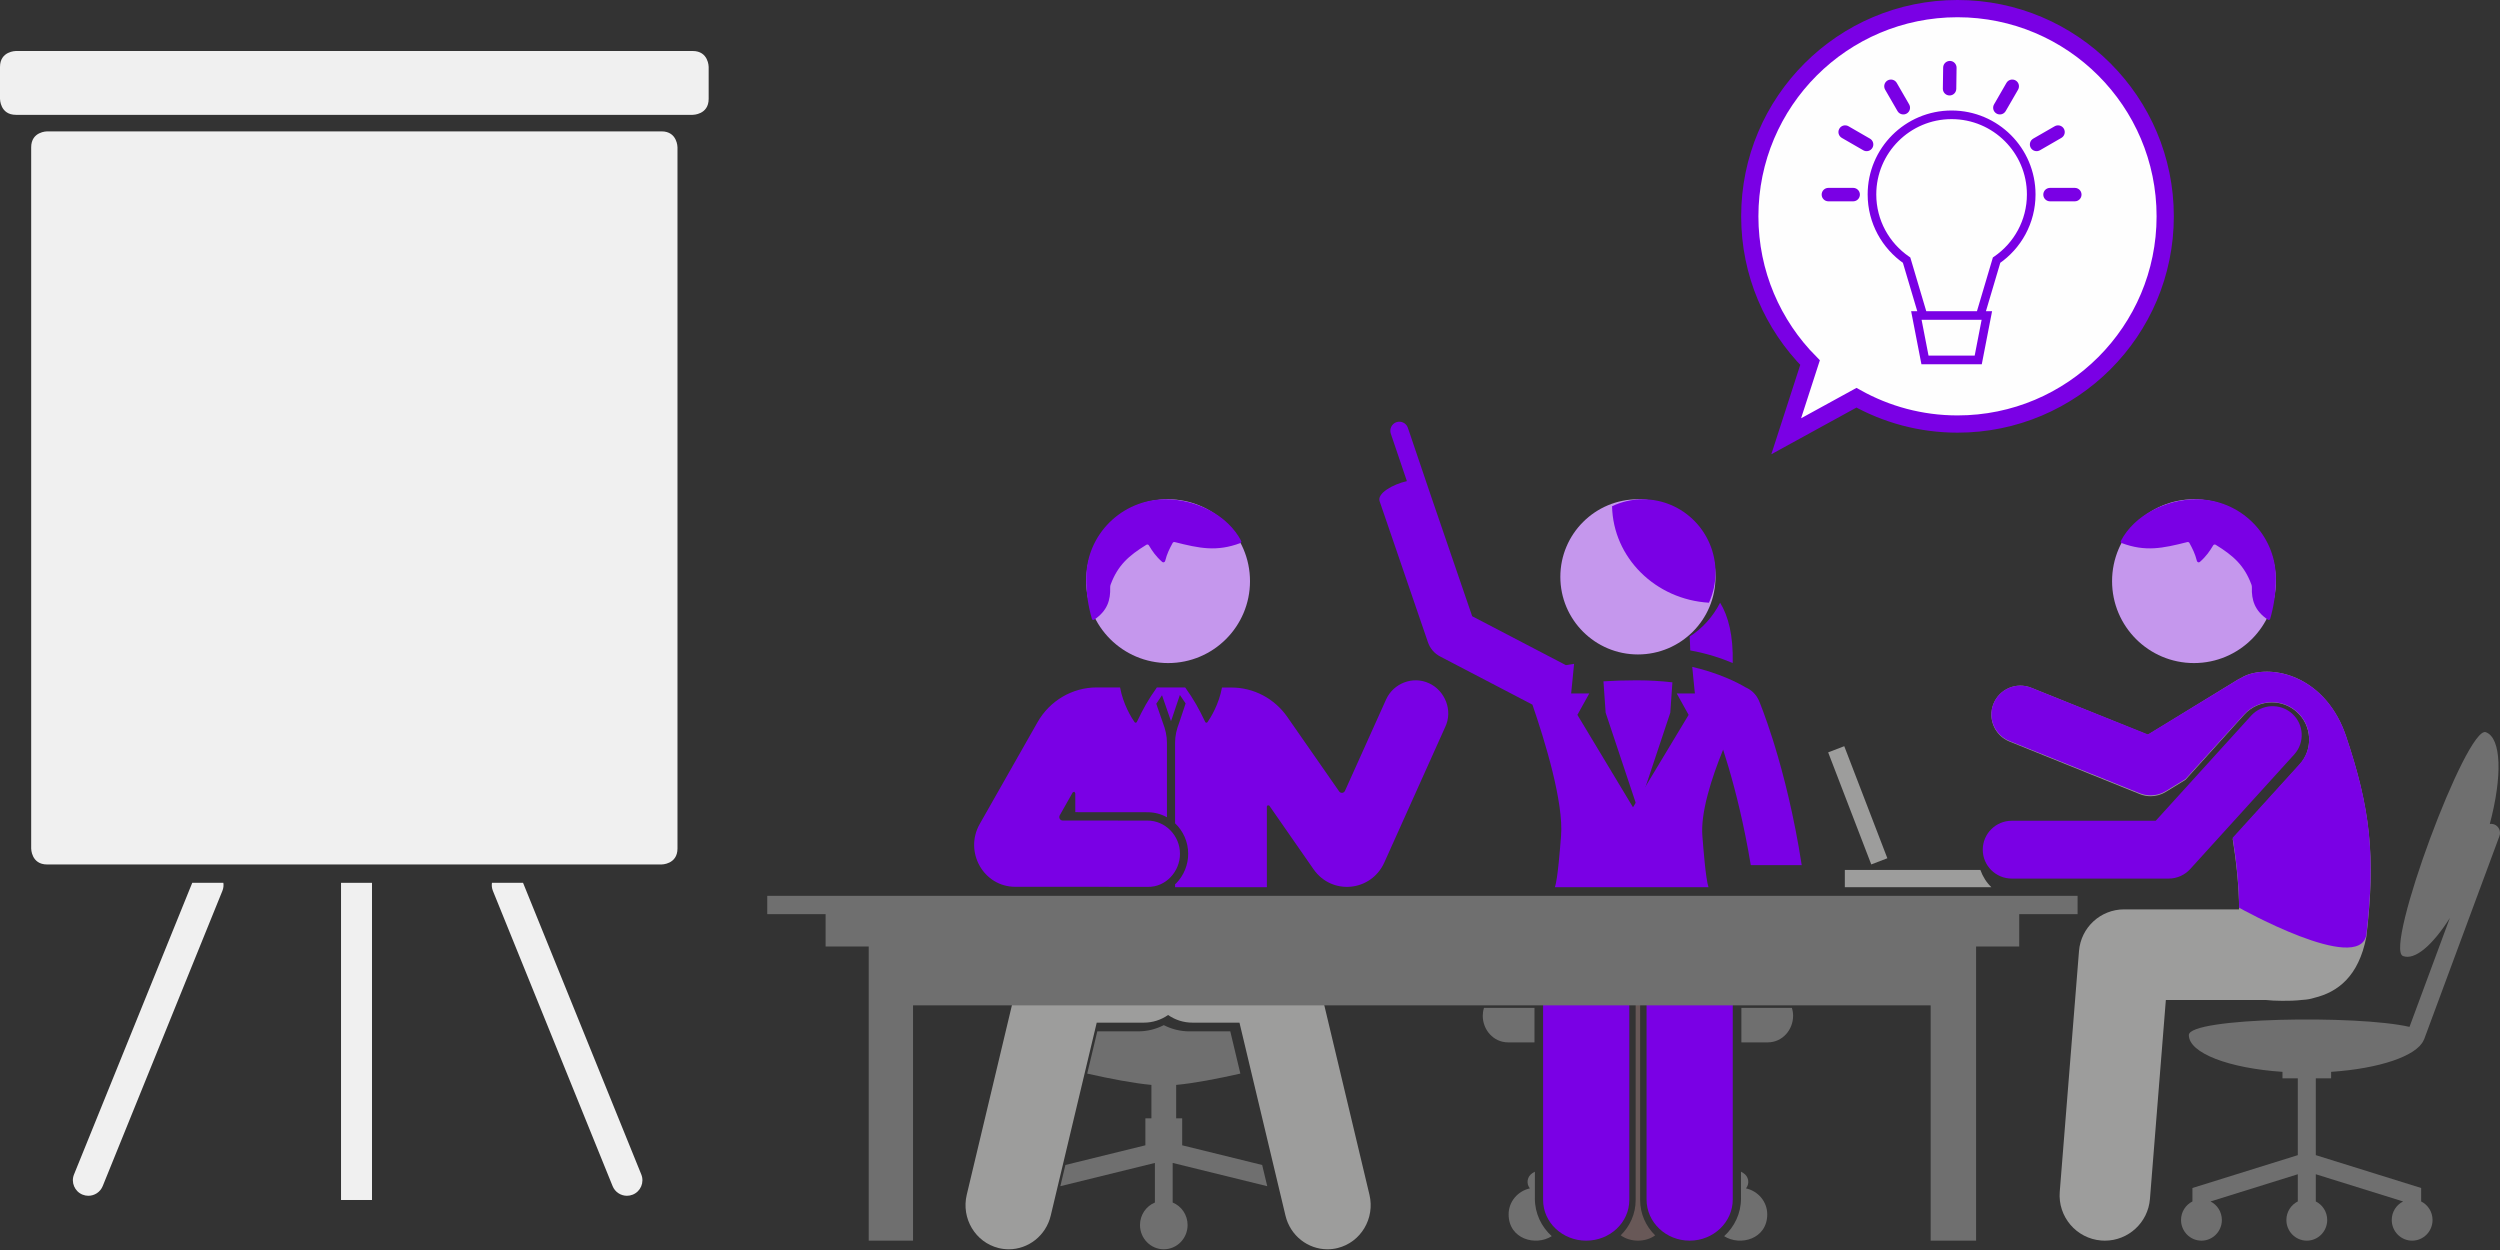
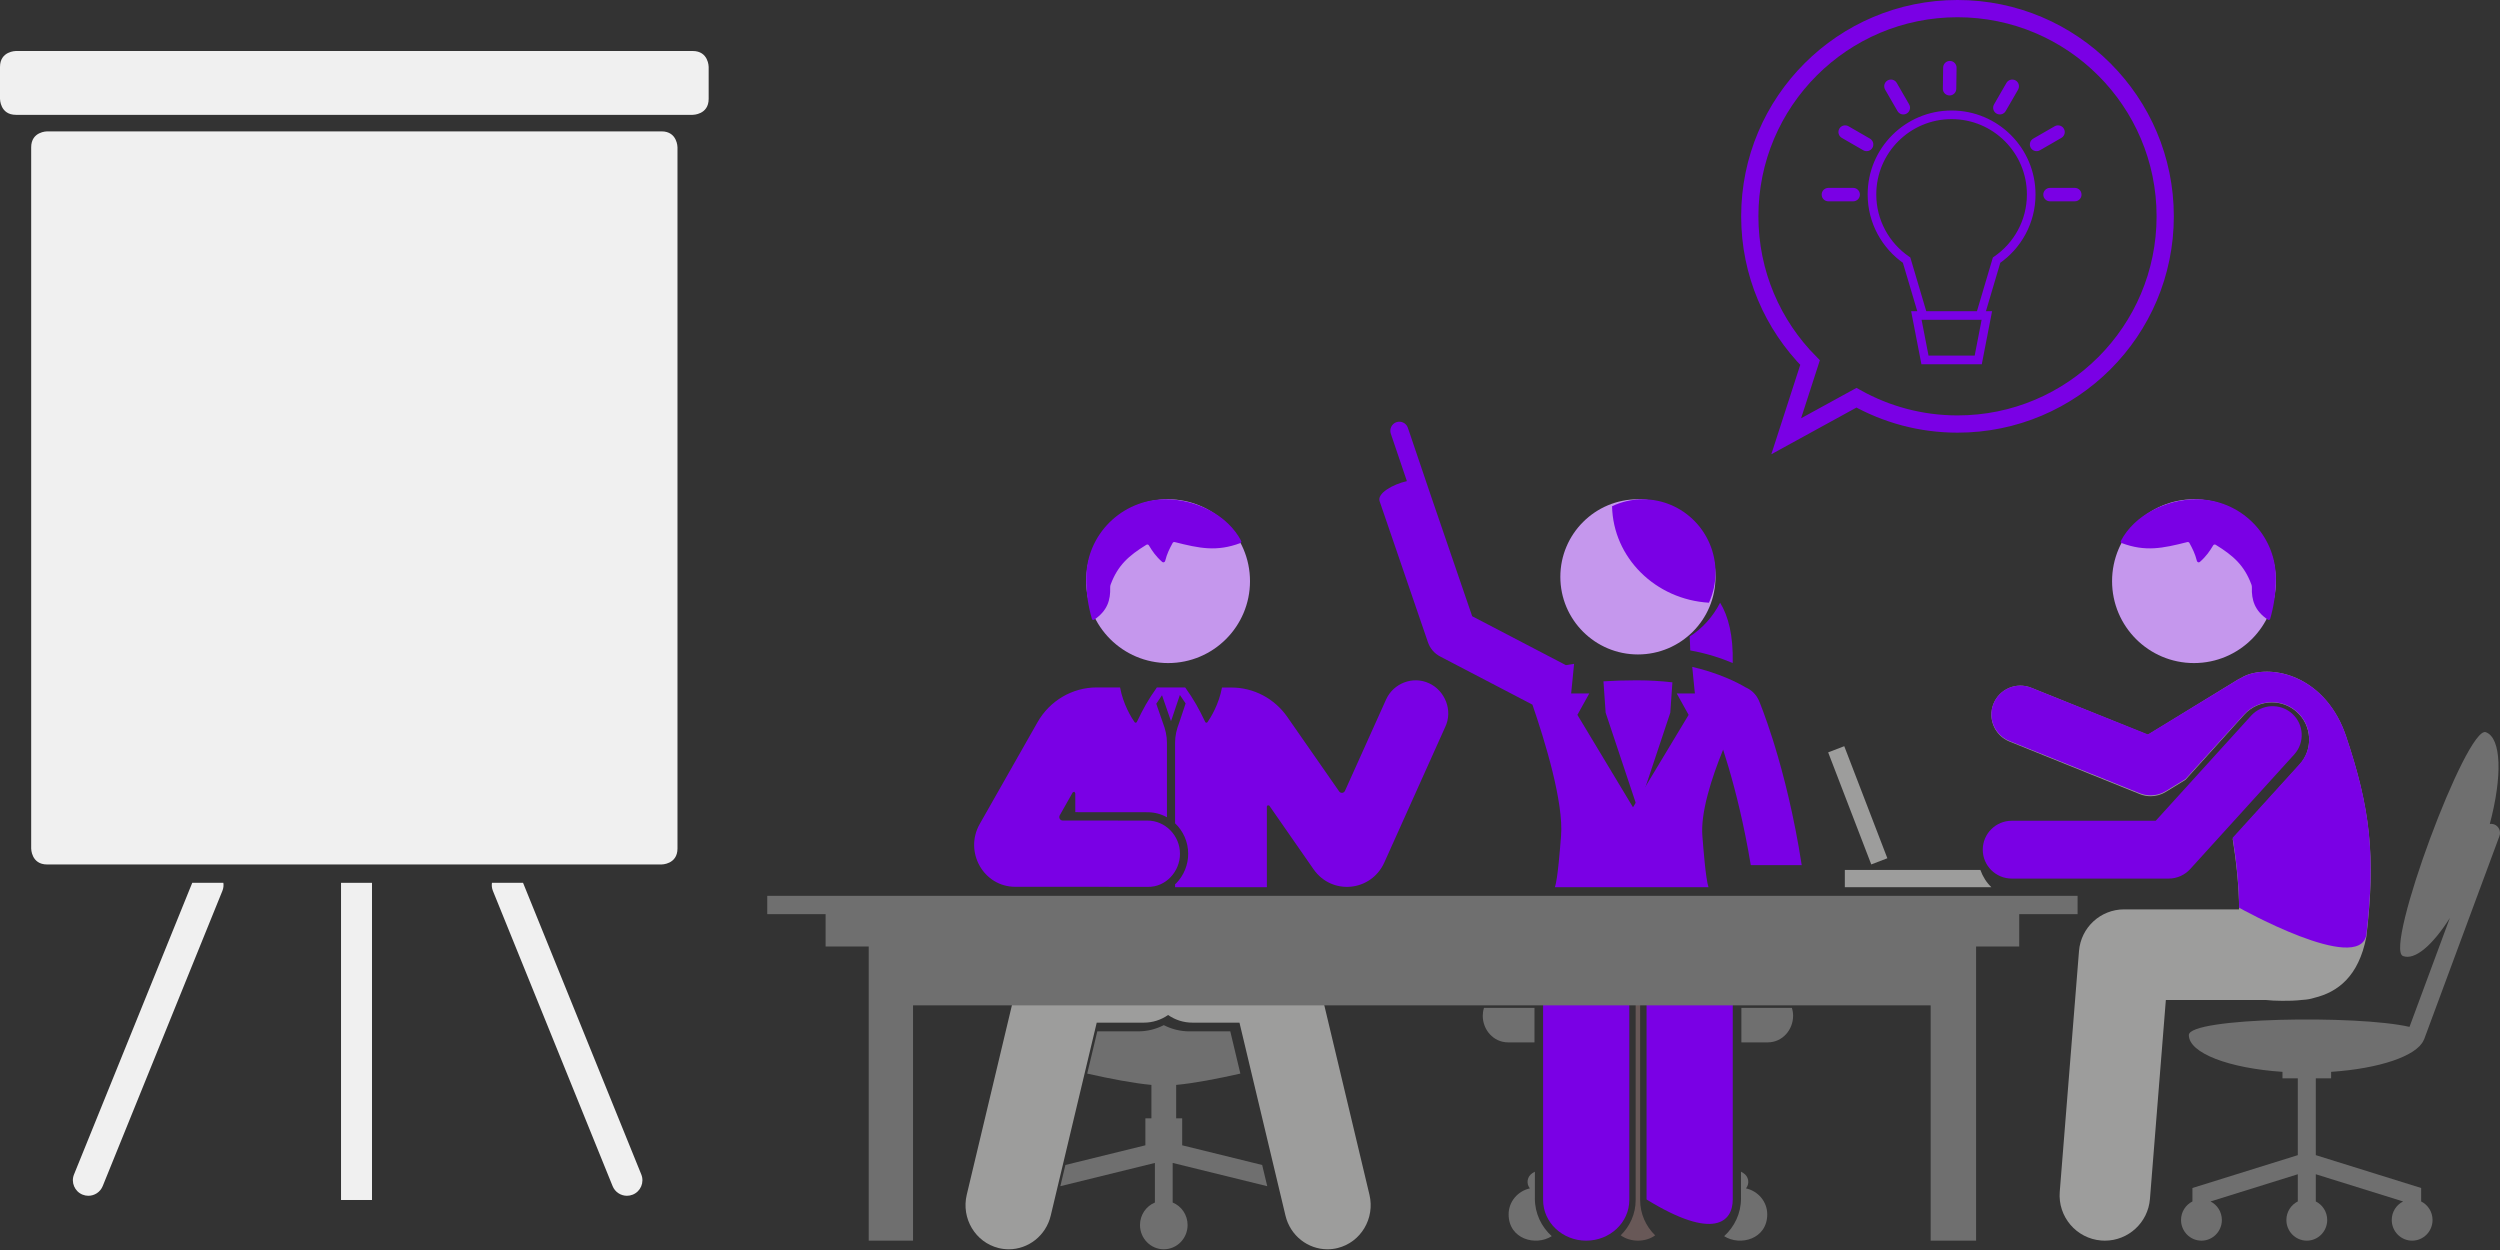
<svg xmlns="http://www.w3.org/2000/svg" width="290" height="145" viewBox="0 0 290 145" fill="none">
  <rect x="0" y="0" width="290" height="145" fill="#333333" stroke="none" />
-   <path fill-rule="evenodd" clip-rule="evenodd" d="M202.975 25.095C202.975 11.788 213.762 1 227.07 1C240.377 1 251.164 11.788 251.164 25.095C251.164 38.402 240.377 49.189 227.07 49.189C222.812 49.189 218.819 48.075 215.348 46.138L207.199 50.607L209.966 42.059C205.646 37.705 202.975 31.713 202.975 25.095Z" fill="#FEFEFE" />
  <path fill-rule="evenodd" clip-rule="evenodd" d="M202.975 25.095C202.975 11.788 213.762 1 227.07 1C240.377 1 251.164 11.788 251.164 25.095C251.164 38.402 240.377 49.189 227.07 49.189C222.812 49.189 218.819 48.075 215.348 46.138L207.199 50.607L209.966 42.059C205.646 37.705 202.975 31.713 202.975 25.095Z" stroke="#7a00e5" stroke-width="2" />
  <path d="M238.594 15.079L238.844 15.512L238.846 15.511L238.594 15.079ZM238.974 15.179L239.406 14.927L239.406 14.927L238.974 15.179ZM238.872 15.561L238.623 15.127L238.622 15.128L238.872 15.561ZM236.384 16.998L236.633 17.431L236.634 17.431L236.384 16.998ZM236.002 16.898L235.569 17.148L235.57 17.15L236.002 16.898ZM236.104 16.515L236.353 16.948L236.354 16.948L236.104 16.515ZM219.108 10.149L218.674 10.398L218.675 10.399L219.108 10.149ZM219.208 9.766L218.96 9.331L218.954 9.335L219.208 9.766ZM219.591 9.869L220.024 9.619L220.023 9.617L219.591 9.869ZM221.028 12.359L221.461 12.109L221.461 12.109L221.028 12.359ZM220.927 12.739L221.176 13.172L221.179 13.171L220.927 12.739ZM220.544 12.637L220.111 12.887L220.112 12.888L220.544 12.637ZM213.898 15.561L214.148 15.128L214.147 15.127L213.898 15.561ZM213.796 15.179L213.364 14.927L213.364 14.927L213.796 15.179ZM214.178 15.079L214.428 14.646L214.427 14.645L214.178 15.079ZM216.666 16.515L216.416 16.948L216.417 16.948L216.666 16.515ZM216.768 16.898L217.2 17.15L217.201 17.148L216.768 16.898ZM216.388 16.998L216.64 16.566L216.638 16.565L216.388 16.998ZM225.906 7.843L226.406 7.85L226.406 7.846L225.906 7.843ZM226.187 7.568L226.193 7.068H226.187V7.568ZM226.462 7.85L226.962 7.857V7.85H226.462ZM226.428 10.299L225.928 10.292L225.928 10.292L226.428 10.299ZM226.146 10.574L226.156 10.074H226.146V10.574ZM225.871 10.292L226.371 10.301L226.371 10.299L225.871 10.292ZM233.179 9.869L232.747 9.617L232.746 9.619L233.179 9.869ZM233.562 9.766L233.815 9.334L233.81 9.331L233.562 9.766ZM233.664 10.149L234.097 10.399L234.1 10.393L233.664 10.149ZM232.226 12.637L232.658 12.888L232.659 12.887L232.226 12.637ZM231.845 12.739L232.097 12.307L232.094 12.305L231.845 12.739ZM231.743 12.359L232.175 12.611L232.176 12.608L231.743 12.359ZM223.297 41.751L222.806 41.846L222.885 42.251H223.297V41.751ZM229.475 41.751V42.251H229.887L229.966 41.846L229.475 41.751ZM230.475 36.597L230.966 36.692L231.081 36.097H230.475V36.597ZM222.297 36.597V36.097H221.691L221.806 36.692L222.297 36.597ZM231.604 30.177L231.321 29.764L231.175 29.864L231.125 30.035L231.604 30.177ZM229.7 36.597V37.097H230.073L230.179 36.739L229.7 36.597ZM223.072 36.597L222.593 36.739L222.699 37.097H223.072V36.597ZM221.166 30.177L221.645 30.034L221.595 29.865L221.449 29.764L221.166 30.177ZM238.846 15.511C238.739 15.573 238.604 15.537 238.542 15.431L239.406 14.927C239.19 14.556 238.712 14.431 238.342 14.647L238.846 15.511ZM238.542 15.43C238.48 15.324 238.517 15.188 238.623 15.127L239.121 15.994C239.495 15.779 239.624 15.301 239.406 14.927L238.542 15.43ZM238.622 15.128L236.134 16.565L236.634 17.431L239.122 15.994L238.622 15.128ZM236.135 16.564C236.236 16.506 236.37 16.537 236.434 16.646L235.57 17.15C235.787 17.522 236.264 17.643 236.633 17.431L236.135 16.564ZM236.435 16.648C236.494 16.751 236.46 16.887 236.353 16.948L235.855 16.081C235.48 16.297 235.353 16.775 235.569 17.148L236.435 16.648ZM236.354 16.948L238.844 15.512L238.344 14.646L235.854 16.081L236.354 16.948ZM240.677 22.794C240.556 22.794 240.457 22.695 240.457 22.574H241.457C241.457 22.142 241.108 21.794 240.677 21.794V22.794ZM240.457 22.574C240.457 22.453 240.556 22.354 240.677 22.354V23.354C241.108 23.354 241.457 23.005 241.457 22.574H240.457ZM240.677 22.354H237.802V23.354H240.677V22.354ZM237.802 22.354C237.923 22.354 238.022 22.453 238.022 22.574H237.022C237.022 23.005 237.371 23.354 237.802 23.354V22.354ZM238.022 22.574C238.022 22.695 237.923 22.794 237.802 22.794V21.794C237.371 21.794 237.022 22.142 237.022 22.574H238.022ZM237.802 22.794H240.677V21.794H237.802V22.794ZM219.541 9.9C219.6 10.001 219.567 10.134 219.462 10.196L218.954 9.335C218.584 9.553 218.462 10.028 218.674 10.398L219.541 9.9ZM219.456 10.2C219.352 10.259 219.219 10.223 219.159 10.12L220.023 9.617C219.807 9.246 219.334 9.118 218.96 9.331L219.456 10.2ZM219.158 10.118L220.595 12.608L221.461 12.109L220.024 9.619L219.158 10.118ZM220.595 12.608C220.534 12.503 220.568 12.369 220.675 12.307L221.179 13.171C221.549 12.954 221.674 12.479 221.461 12.109L220.595 12.608ZM220.678 12.305C220.781 12.246 220.915 12.28 220.976 12.385L220.112 12.888C220.329 13.261 220.805 13.385 221.176 13.172L220.678 12.305ZM220.977 12.387L219.541 9.899L218.675 10.399L220.111 12.887L220.977 12.387ZM214.147 15.127C214.253 15.188 214.29 15.324 214.228 15.43L213.364 14.927C213.146 15.301 213.275 15.779 213.649 15.994L214.147 15.127ZM214.228 15.431C214.164 15.539 214.03 15.57 213.929 15.512L214.427 14.645C214.058 14.433 213.581 14.554 213.364 14.927L214.228 15.431ZM213.928 15.512L216.416 16.948L216.916 16.082L214.428 14.646L213.928 15.512ZM216.417 16.948C216.31 16.887 216.275 16.751 216.335 16.648L217.201 17.148C217.416 16.775 217.29 16.297 216.915 16.081L216.417 16.948ZM216.336 16.646C216.398 16.539 216.533 16.504 216.64 16.566L216.136 17.43C216.506 17.646 216.984 17.52 217.2 17.15L216.336 16.646ZM216.638 16.565L214.148 15.128L213.648 15.994L216.138 17.431L216.638 16.565ZM212.093 22.354C212.214 22.354 212.313 22.453 212.313 22.574H211.313C211.313 23.005 211.662 23.354 212.093 23.354V22.354ZM212.313 22.574C212.313 22.695 212.214 22.794 212.093 22.794V21.794C211.662 21.794 211.313 22.142 211.313 22.574H212.313ZM212.093 22.794H214.968V21.794H212.093V22.794ZM214.968 22.794C214.847 22.794 214.748 22.695 214.748 22.574H215.748C215.748 22.142 215.399 21.794 214.968 21.794V22.794ZM214.748 22.574C214.748 22.453 214.847 22.354 214.968 22.354V23.354C215.399 23.354 215.748 23.005 215.748 22.574H214.748ZM214.968 22.354H212.093V23.354H214.968V22.354ZM226.406 7.846C226.405 7.975 226.3 8.068 226.187 8.068V7.068C225.763 7.068 225.409 7.406 225.406 7.839L226.406 7.846ZM226.18 8.068C226.051 8.066 225.962 7.963 225.962 7.85H226.962C226.962 7.432 226.627 7.073 226.193 7.068L226.18 8.068ZM225.962 7.843L225.928 10.292L226.928 10.306L226.962 7.857L225.962 7.843ZM225.928 10.292C225.929 10.175 226.029 10.071 226.156 10.074L226.136 11.073C226.573 11.082 226.922 10.733 226.928 10.305L225.928 10.292ZM226.146 10.074C226.274 10.074 226.373 10.177 226.371 10.301L225.371 10.282C225.363 10.717 225.714 11.074 226.146 11.074V10.074ZM226.371 10.299L226.406 7.85L225.406 7.835L225.371 10.284L226.371 10.299ZM233.611 10.12C233.551 10.223 233.418 10.259 233.314 10.2L233.81 9.331C233.436 9.118 232.963 9.246 232.747 9.617L233.611 10.12ZM233.309 10.197C233.201 10.134 233.173 10.002 233.228 9.904L234.1 10.393C234.305 10.027 234.189 9.554 233.815 9.334L233.309 10.197ZM233.231 9.898L231.793 12.386L232.659 12.887L234.097 10.399L233.231 9.898ZM231.794 12.385C231.854 12.282 231.988 12.243 232.097 12.307L231.593 13.171C231.966 13.388 232.442 13.259 232.658 12.888L231.794 12.385ZM232.094 12.305C232.2 12.366 232.238 12.503 232.175 12.611L231.311 12.107C231.094 12.478 231.221 12.957 231.596 13.172L232.094 12.305ZM232.176 12.608L233.612 10.118L232.746 9.619L231.31 12.109L232.176 12.608ZM223.297 42.251H229.475V41.251H223.297V42.251ZM229.966 41.846L230.966 36.692L229.984 36.501L228.984 41.656L229.966 41.846ZM230.475 36.097H222.297V37.097H230.475V36.097ZM221.806 36.692L222.806 41.846L223.788 41.656L222.788 36.501L221.806 36.692ZM226.385 13.819C231.211 13.819 235.121 17.731 235.121 22.556H236.121C236.121 17.179 231.763 12.819 226.385 12.819V13.819ZM235.121 22.556C235.121 25.548 233.618 28.19 231.321 29.764L231.887 30.589C234.444 28.836 236.121 25.891 236.121 22.556H235.121ZM231.125 30.035L229.221 36.455L230.179 36.739L232.083 30.319L231.125 30.035ZM229.7 36.097H223.072V37.097H229.7V36.097ZM223.551 36.454L221.645 30.034L220.687 30.319L222.593 36.739L223.551 36.454ZM221.449 29.764C219.155 28.189 217.648 25.548 217.648 22.556H216.648C216.648 25.892 218.329 28.836 220.883 30.589L221.449 29.764ZM217.648 22.556C217.648 17.731 221.56 13.819 226.385 13.819V12.819C221.008 12.819 216.648 17.178 216.648 22.556H217.648Z" fill="#7a00e5" />
  <path d="M218 99.916L213 86.916" stroke="#9D9D9C" stroke-width="2" stroke-linejoin="round" />
  <path fill-rule="evenodd" clip-rule="evenodd" d="M196 73.839C196.034 74.354 196.055 74.894 196.069 75.45C198.066 75.812 199.712 76.364 200.993 76.916C201.074 73.699 200.481 71.469 199.536 69.916C198.692 71.55 197.468 72.908 196 73.839Z" fill="#7a00e5" />
  <path fill-rule="evenodd" clip-rule="evenodd" d="M190.005 93.916L193.754 82.673L194 79.151C192.726 79.004 191.341 78.916 189.847 78.916C188.443 78.916 187.165 78.961 186 79.035L186.255 82.673L190.005 93.916Z" fill="#7a00e5" />
  <path fill-rule="evenodd" clip-rule="evenodd" d="M231 102.916H214V100.916H229.724C230.006 101.701 230.446 102.386 231 102.916Z" fill="#9D9D9C" />
  <path fill-rule="evenodd" clip-rule="evenodd" d="M241.164 110.322C241.382 107.593 243.659 105.487 246.396 105.487H259.736C259.72 102.765 259.411 99.982 258.992 97.311L266.746 88.713C267.52 87.855 267.914 86.746 267.856 85.591C267.797 84.434 267.292 83.371 266.435 82.597C265.638 81.876 264.61 81.481 263.537 81.481C262.315 81.481 261.146 82.001 260.328 82.908L253.514 90.462L251.229 91.865C250.694 92.195 250.086 92.362 249.474 92.362C249.049 92.362 248.623 92.281 248.219 92.118L233.105 86.021C231.383 85.328 230.551 83.368 231.244 81.646C231.937 79.923 233.893 79.088 235.614 79.781L249.159 85.245L259.586 78.843C259.708 78.767 259.834 78.704 259.963 78.645C260.348 78.413 260.767 78.234 261.218 78.123C264.802 77.227 269.997 79.177 272.111 85.334C274.968 93.816 275.582 99.337 274.496 108.678C273.6 113.297 271.158 115.087 268.474 115.743C268.038 115.884 267.577 115.964 267.1 115.986C266.292 116.081 265.481 116.104 264.703 116.093C263.998 116.084 263.366 116.063 262.804 115.997H251.239L249.393 139.081C249.173 141.831 246.876 143.917 244.167 143.916C244.027 143.916 243.886 143.911 243.742 143.899C240.853 143.668 238.698 141.135 238.931 138.242L241.164 110.322Z" fill="#9D9D9C" />
  <path fill-rule="evenodd" clip-rule="evenodd" d="M259.736 105.296C259.72 102.594 259.411 99.831 258.991 97.177L266.745 88.638C267.519 87.787 267.914 86.684 267.855 85.538C267.797 84.39 267.292 83.335 266.436 82.565C265.638 81.849 264.609 81.455 263.538 81.455C262.316 81.455 261.146 81.972 260.327 82.873L253.514 90.376L251.23 91.769C250.694 92.096 250.085 92.262 249.473 92.262C249.049 92.262 248.623 92.182 248.219 92.02L233.105 85.966C231.384 85.275 230.551 83.331 231.244 81.619C231.938 79.908 233.893 79.08 235.615 79.769L249.16 85.193L259.586 78.836C259.708 78.761 259.836 78.698 259.963 78.64C260.348 78.409 260.767 78.234 261.218 78.121C264.802 77.233 269.998 79.169 272.112 85.281C274.968 93.706 275.582 99.188 274.496 108.464C273.6 113.054 259.736 105.296 259.736 105.296Z" fill="#7a00e5" />
  <path fill-rule="evenodd" clip-rule="evenodd" d="M289.322 95.628C289.863 95.834 290.135 96.444 289.933 96.991L281.218 120.509L281.13 120.691C280.312 122.506 275.986 123.961 270.409 124.334V125.084H268.633V133.997L280.853 137.807V139.367C281.636 139.759 282.176 140.573 282.176 141.519C282.176 142.842 281.117 143.916 279.81 143.916C278.501 143.916 277.442 142.842 277.442 141.519C277.442 140.575 277.98 139.762 278.759 139.369L268.633 136.212V139.367C269.416 139.759 269.956 140.573 269.956 141.519C269.956 142.842 268.896 143.916 267.59 143.916C266.281 143.916 265.221 142.842 265.221 141.519C265.221 140.573 265.761 139.759 266.544 139.367V136.212L256.418 139.369C257.199 139.762 257.736 140.575 257.736 141.519C257.736 142.842 256.675 143.916 255.369 143.916C254.062 143.916 253 142.842 253 141.519C253 140.573 253.541 139.759 254.323 139.367V137.807L266.544 133.997V125.084H264.768V124.334C258.565 123.919 253.906 122.166 253.906 120.067C253.906 118.03 273.447 117.715 279.502 119.119L284.186 106.48C282.19 109.636 280.132 111.427 278.745 110.9C276.52 110.053 286.139 84.091 288.365 84.936C290.178 85.627 290.282 90.072 288.818 95.575C288.984 95.552 289.156 95.566 289.322 95.628Z" fill="#6F6F6F" />
  <path fill-rule="evenodd" clip-rule="evenodd" d="M261.126 83.022C262.374 81.648 264.506 81.539 265.888 82.782C267.27 84.023 267.379 86.144 266.13 87.519L254.065 100.811C253.425 101.515 252.516 101.916 251.563 101.916H233.371C231.51 101.916 230 100.416 230 98.562C230 96.709 231.51 95.207 233.371 95.207H250.065L261.126 83.022Z" fill="#7a00e5" />
  <path fill-rule="evenodd" clip-rule="evenodd" d="M118.409 112.302L112.143 138.59C111.489 141.335 113.139 144.103 115.83 144.771C116.228 144.869 116.625 144.916 117.018 144.916C119.277 144.916 121.327 143.348 121.885 141.009L127.22 118.627H132.68C133.725 118.627 134.696 118.299 135.5 117.74C136.302 118.299 137.275 118.627 138.319 118.627H143.779L149.115 141.009C149.671 143.348 151.723 144.916 153.982 144.916C154.373 144.916 154.773 144.869 155.17 144.771C157.861 144.103 159.511 141.335 158.857 138.59L152.591 112.302C152.369 111.373 151.903 110.559 151.278 109.916H119.719C119.095 110.559 118.631 111.373 118.409 112.302Z" fill="#9D9D9C" />
  <path fill-rule="evenodd" clip-rule="evenodd" d="M179 115.916V139.199C179 141.804 181.239 143.916 184 143.916C186.761 143.916 189 141.804 189 139.199V115.916H179Z" fill="#7a00e5" />
-   <path fill-rule="evenodd" clip-rule="evenodd" d="M191 114.916V139.138C191 141.777 193.239 143.916 196 143.916C198.761 143.916 201 141.777 201 139.138V114.916H191Z" fill="#7a00e5" />
+   <path fill-rule="evenodd" clip-rule="evenodd" d="M191 114.916V139.138C198.761 143.916 201 141.777 201 139.138V114.916H191Z" fill="#7a00e5" />
  <path fill-rule="evenodd" clip-rule="evenodd" d="M178 116.916H172.141C172.046 117.221 172 117.53 172 117.835C172 119.43 173.212 120.916 174.952 120.916L178 120.915V116.916Z" fill="#6F6F6F" />
  <path fill-rule="evenodd" clip-rule="evenodd" d="M178.045 139.038V135.916L177.767 136.078C177.159 136.463 177.015 137.255 177.441 137.822L177.456 137.842L177.466 137.852C176.053 138.165 175 139.395 175 140.864C175 143.737 178.137 144.584 180 143.396C178.801 142.306 178.045 140.758 178.045 139.038Z" fill="#6F6F6F" />
  <path fill-rule="evenodd" clip-rule="evenodd" d="M190.257 139.207V115.916H189.737V139.207C189.737 140.805 189.071 142.253 188 143.296C189.136 144.121 190.867 144.123 192 143.302C190.926 142.258 190.257 140.808 190.257 139.207Z" fill="#685857" />
  <path fill-rule="evenodd" clip-rule="evenodd" d="M207.859 116.916H202V120.915L205.047 120.916C206.788 120.916 208 119.43 208 117.835C208 117.53 207.953 117.221 207.859 116.916Z" fill="#6F6F6F" />
  <path fill-rule="evenodd" clip-rule="evenodd" d="M202.533 137.851L202.544 137.842L202.558 137.823C202.985 137.255 202.84 136.463 202.232 136.077L201.955 135.916V139.037C201.955 140.758 201.199 142.305 200 143.397C201.863 144.583 205 143.737 205 140.865C205 139.394 203.946 138.165 202.533 137.851Z" fill="#6F6F6F" />
  <path fill-rule="evenodd" clip-rule="evenodd" d="M241 106.041V103.916H89V106.041H95.77V109.794H100.772V143.916H105.912V116.622H223.956V143.916H229.227V109.794H234.229V106.041H241Z" fill="#6F6F6F" />
  <path fill-rule="evenodd" clip-rule="evenodd" d="M113.646 95.586C117.273 89.198 119.228 85.756 120.351 83.78C121.77 81.28 124.385 79.742 127.218 79.743C128.099 79.744 129.009 79.744 129.929 79.745C130.278 81.674 131.238 83.248 131.613 83.772C131.683 83.868 131.827 83.849 131.878 83.742C132.611 82.212 133.167 81.195 134.197 79.747C135.318 79.748 136.424 79.749 137.487 79.75C138.515 81.196 139.07 82.213 139.804 83.742C139.856 83.849 140 83.868 140.069 83.772C140.443 83.249 141.4 81.68 141.751 79.753C142.136 79.754 142.511 79.754 142.864 79.754C145.433 79.756 147.839 81.027 149.326 83.163L155.337 91.798C155.511 92.058 155.892 92.017 156.019 91.734L160.781 81.15C161.63 79.256 163.892 78.375 165.781 79.264C167.599 80.098 168.583 82.413 167.63 84.362C164.17 92.066 161.988 96.912 160.583 100.045C159.051 103.443 154.487 103.88 152.368 100.829L147.244 93.46L147.067 93.399L146.956 93.553V102.916H136.309V102.576L136.44 102.461C137.333 101.545 137.838 100.292 137.829 99.032C137.829 97.638 137.241 96.383 136.309 95.503V86.141C136.309 85.396 136.475 84.611 136.794 83.81C136.813 83.764 137.256 82.427 137.532 81.597C137.333 81.288 137.113 80.965 136.866 80.615C136.526 81.638 135.984 83.263 135.912 83.445L135.833 83.648L135.761 83.445C135.692 83.268 135.13 81.639 134.793 80.647C134.546 80.999 134.326 81.323 134.126 81.635C134.398 82.425 134.863 83.765 134.881 83.81C135.198 84.611 135.365 85.396 135.365 86.141V94.804C134.694 94.43 133.925 94.219 133.108 94.219L124.734 94.211V91.998L124.616 91.842L124.437 91.917L122.932 94.575C122.779 94.844 122.97 95.181 123.275 95.181H124.734L133.107 95.189C135.154 95.181 136.876 96.912 136.876 99.032C136.892 101.072 135.242 102.941 133.099 102.877C129.583 102.869 126.908 102.869 124.734 102.869H117.765C114.099 102.869 111.813 98.823 113.646 95.586Z" fill="#7a00e5" />
  <path fill-rule="evenodd" clip-rule="evenodd" d="M181.08 97.012C180.971 98.306 180.705 101.939 180.37 102.916H198.187C197.852 101.939 197.586 98.306 197.478 97.012C197.249 94.302 198.502 90.354 199.882 86.955C200.082 87.57 200.297 88.267 200.523 89.037C201.36 91.88 202.326 95.73 203.09 100.357H209C208.103 94.564 206.884 89.842 205.876 86.543C205.789 86.258 205.704 85.984 205.62 85.72C204.769 83.034 204.118 81.47 204.043 81.288L204.014 81.23C203.702 80.534 203.152 80.018 202.501 79.74C201.553 79.177 199.456 78.098 196.299 77.356L196.605 80.444H194.502L195.88 82.924L189.428 93.646L182.977 82.924L184.355 80.444H182.253L182.595 77.006C182.263 77.053 181.944 77.104 181.641 77.156L179.73 76.157L170.773 71.483L166.037 57.664L163.314 49.629C163.129 49.081 162.531 48.786 161.987 48.972C161.441 49.16 161.147 49.761 161.334 50.309L163.199 55.81C161.555 56.183 159.722 57.231 160.035 58.144L165.641 74.503C165.885 75.215 166.391 75.804 167.055 76.151L176.012 80.825L177.761 81.739C179.189 85.884 181.411 93.098 181.08 97.012Z" fill="#7a00e5" />
  <path fill-rule="evenodd" clip-rule="evenodd" d="M189.999 57.916C185.03 57.916 181 61.946 181 66.917C181 71.887 185.03 75.916 189.999 75.916C194.971 75.916 199 71.887 199 66.917C199 61.946 194.971 57.916 189.999 57.916Z" fill="#c597ed" />
  <path fill-rule="evenodd" clip-rule="evenodd" d="M199 66.409C199 61.718 195.223 57.916 190.566 57.916C189.289 57.916 188.083 58.209 187 58.721C187.123 64.7 192.041 69.546 198.241 69.916C198.724 68.847 199 67.661 199 66.409Z" fill="#7a00e5" />
  <path fill-rule="evenodd" clip-rule="evenodd" d="M254.5 76.916C249.253 76.916 245 72.663 245 67.416C245 62.169 249.253 57.916 254.5 57.916C259.746 57.916 264 62.169 264 67.416C264 72.663 259.746 76.916 254.5 76.916Z" fill="#c597ed" />
  <path fill-rule="evenodd" clip-rule="evenodd" d="M253.733 62.88C253.825 62.857 253.927 62.9 253.972 62.983C254.325 63.635 254.623 64.206 254.842 65.072C254.881 65.222 255.065 65.288 255.182 65.186C255.926 64.533 256.341 63.915 256.732 63.26C256.79 63.163 256.922 63.133 257.018 63.193C259.066 64.457 260.333 65.569 261.168 67.819C261.206 67.921 261.222 68.034 261.218 68.143C261.169 69.585 261.531 70.849 263.083 71.889C263.173 71.95 263.307 71.905 263.338 71.8C263.76 70.3 264 68.875 264 67.081C264 62.019 259.873 57.916 254.782 57.916C251.197 57.916 247.561 59.785 246.018 62.752C245.971 62.842 246.021 62.96 246.116 62.996C248.867 64.021 250.828 63.615 253.733 62.88Z" fill="#7a00e5" />
  <path fill-rule="evenodd" clip-rule="evenodd" d="M1.851 5.916C1.851 5.916 0 5.916 0 7.767V11.469C0 11.469 0 13.321 1.851 13.321H80.353C80.353 13.321 82.205 13.321 82.205 11.469V7.767C82.205 7.767 82.205 5.916 80.353 5.916H1.851Z" fill="#F0F0F0" />
  <path fill-rule="evenodd" clip-rule="evenodd" d="M5.468 15.239C5.468 15.239 3.617 15.239 3.617 17.09V98.427C3.617 98.427 3.617 100.279 5.468 100.279H76.737C76.737 100.279 78.588 100.279 78.588 98.427V17.09C78.588 17.09 78.588 15.239 76.737 15.239H5.468Z" fill="#F0F0F0" />
  <path fill-rule="evenodd" clip-rule="evenodd" d="M25.91 102.407H22.3L8.585 136.238C8.213 137.157 8.655 138.205 9.575 138.578C9.796 138.667 10.024 138.71 10.248 138.71C10.959 138.71 11.63 138.286 11.914 137.588L25.797 103.341C25.922 103.034 25.956 102.713 25.91 102.407Z" fill="#F0F0F0" />
  <path fill-rule="evenodd" clip-rule="evenodd" d="M60.674 102.407H57.065C57.02 102.713 57.053 103.034 57.177 103.341L71.062 137.588C71.344 138.286 72.017 138.71 72.727 138.71C72.951 138.71 73.179 138.667 73.401 138.578C74.32 138.205 74.762 137.157 74.39 136.238L60.674 102.407Z" fill="#F0F0F0" />
  <path fill-rule="evenodd" clip-rule="evenodd" d="M39.559 102.407H43.151V139.199H39.559V102.407Z" fill="#F0F0F0" />
  <mask id="mask0" mask-type="alpha" maskUnits="userSpaceOnUse" x="39" y="102" width="5" height="38">
    <path fill-rule="evenodd" clip-rule="evenodd" d="M39.559 102.407H43.151V139.199H39.559V102.407Z" fill="white" />
  </mask>
  <g mask="url(#mask0)">
</g>
  <path fill-rule="evenodd" clip-rule="evenodd" d="M135.501 57.916C130.254 57.916 126 62.17 126 67.416C126 72.664 130.254 76.916 135.501 76.916C140.747 76.916 145 72.664 145 67.416C145 62.17 140.747 57.916 135.501 57.916Z" fill="#c597ed" />
  <path fill-rule="evenodd" clip-rule="evenodd" d="M137.134 132.855V129.723H136.435V125.849C138.514 125.659 141.258 125.128 143.882 124.537L142.713 119.638H137.981C136.936 119.638 135.921 119.39 135 118.916C134.079 119.39 133.063 119.638 132.018 119.638H127.287L126.117 124.537C128.741 125.128 131.485 125.659 133.564 125.849V129.723H132.865V132.855L123.587 135.138L123 137.598L133.968 134.9V139.493C132.955 139.91 132.239 140.92 132.239 142.103C132.239 143.656 133.475 144.916 135 144.916C136.525 144.916 137.761 143.656 137.761 142.103C137.761 140.92 137.045 139.91 136.031 139.493V134.9L147 137.598L146.412 135.138L137.134 132.855Z" fill="#6F6F6F" />
  <path fill-rule="evenodd" clip-rule="evenodd" d="M136.267 62.88C136.173 62.856 136.073 62.9 136.027 62.983C135.674 63.636 135.378 64.206 135.158 65.072C135.12 65.221 134.933 65.287 134.817 65.186C134.073 64.533 133.66 63.915 133.267 63.259C133.209 63.163 133.078 63.133 132.982 63.192C130.934 64.456 129.667 65.569 128.831 67.818C128.794 67.92 128.778 68.034 128.781 68.142C128.829 69.585 128.469 70.849 126.918 71.888C126.826 71.95 126.691 71.905 126.663 71.799C126.238 70.3 126 68.874 126 67.08C126 62.019 130.127 57.916 135.218 57.916C138.804 57.916 142.438 59.785 143.982 62.752C144.029 62.843 143.979 62.959 143.883 62.996C141.131 64.021 139.17 63.615 136.267 62.88Z" fill="#7a00e5" />
</svg>